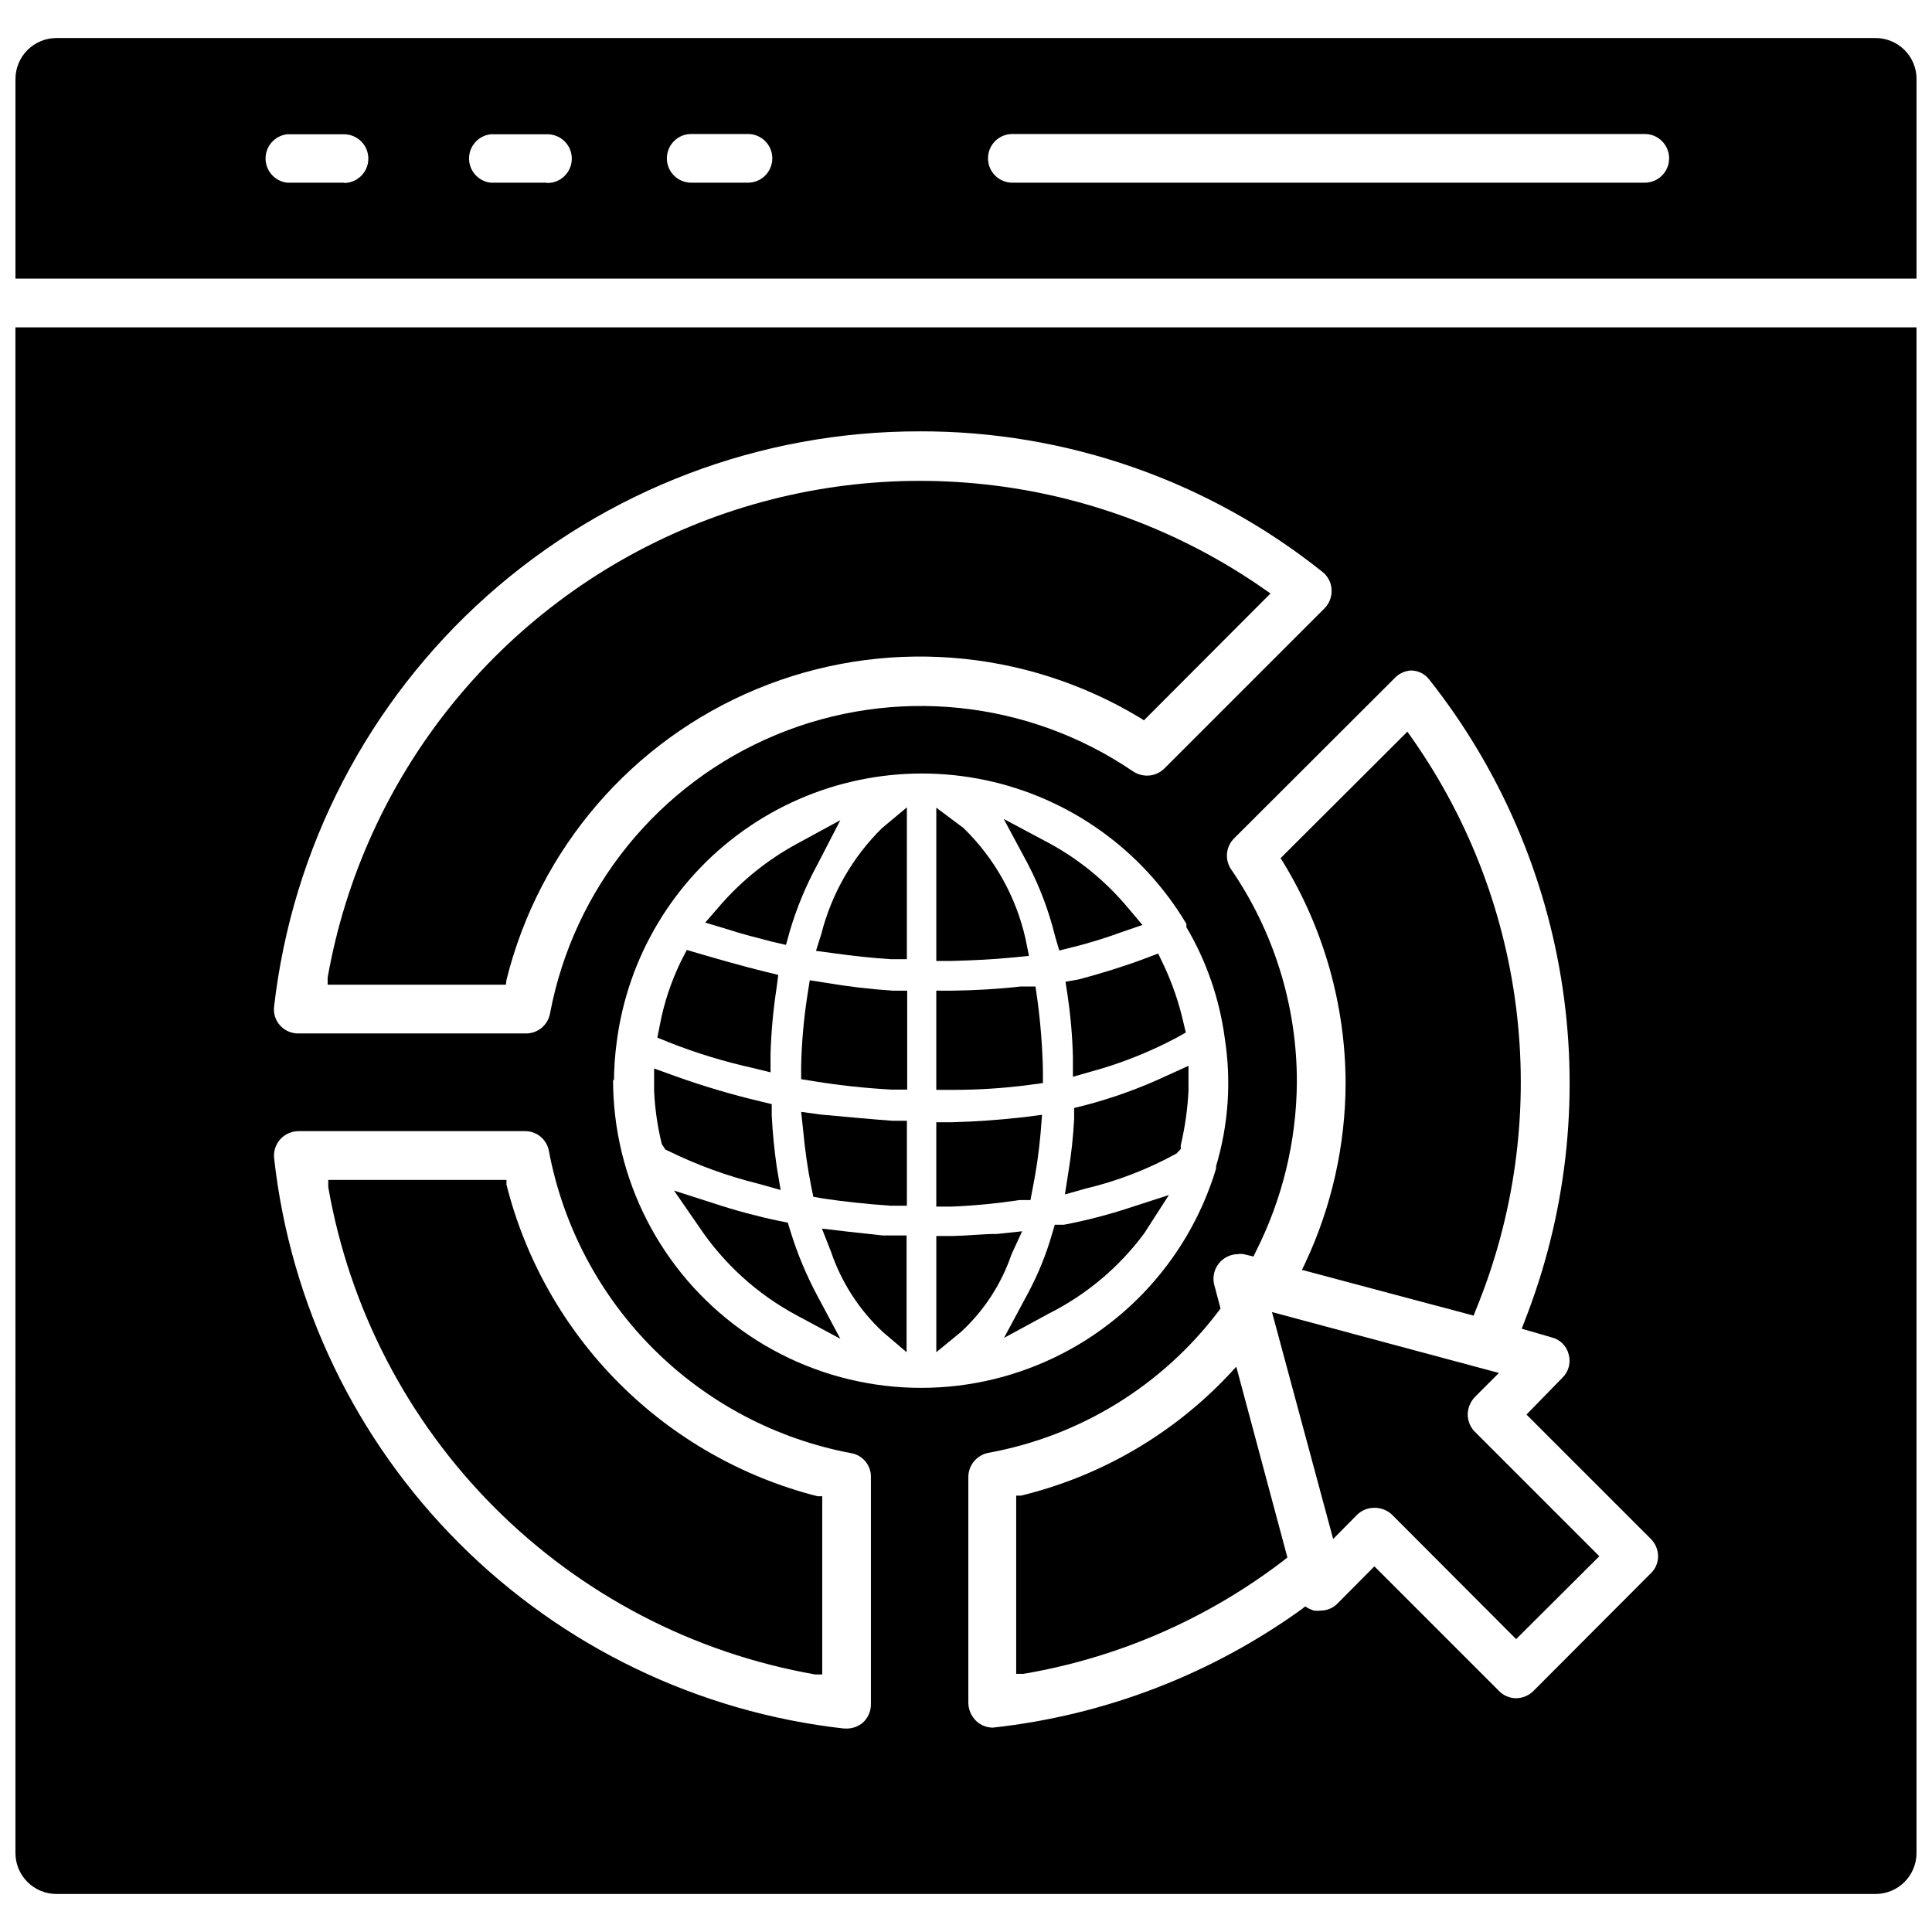
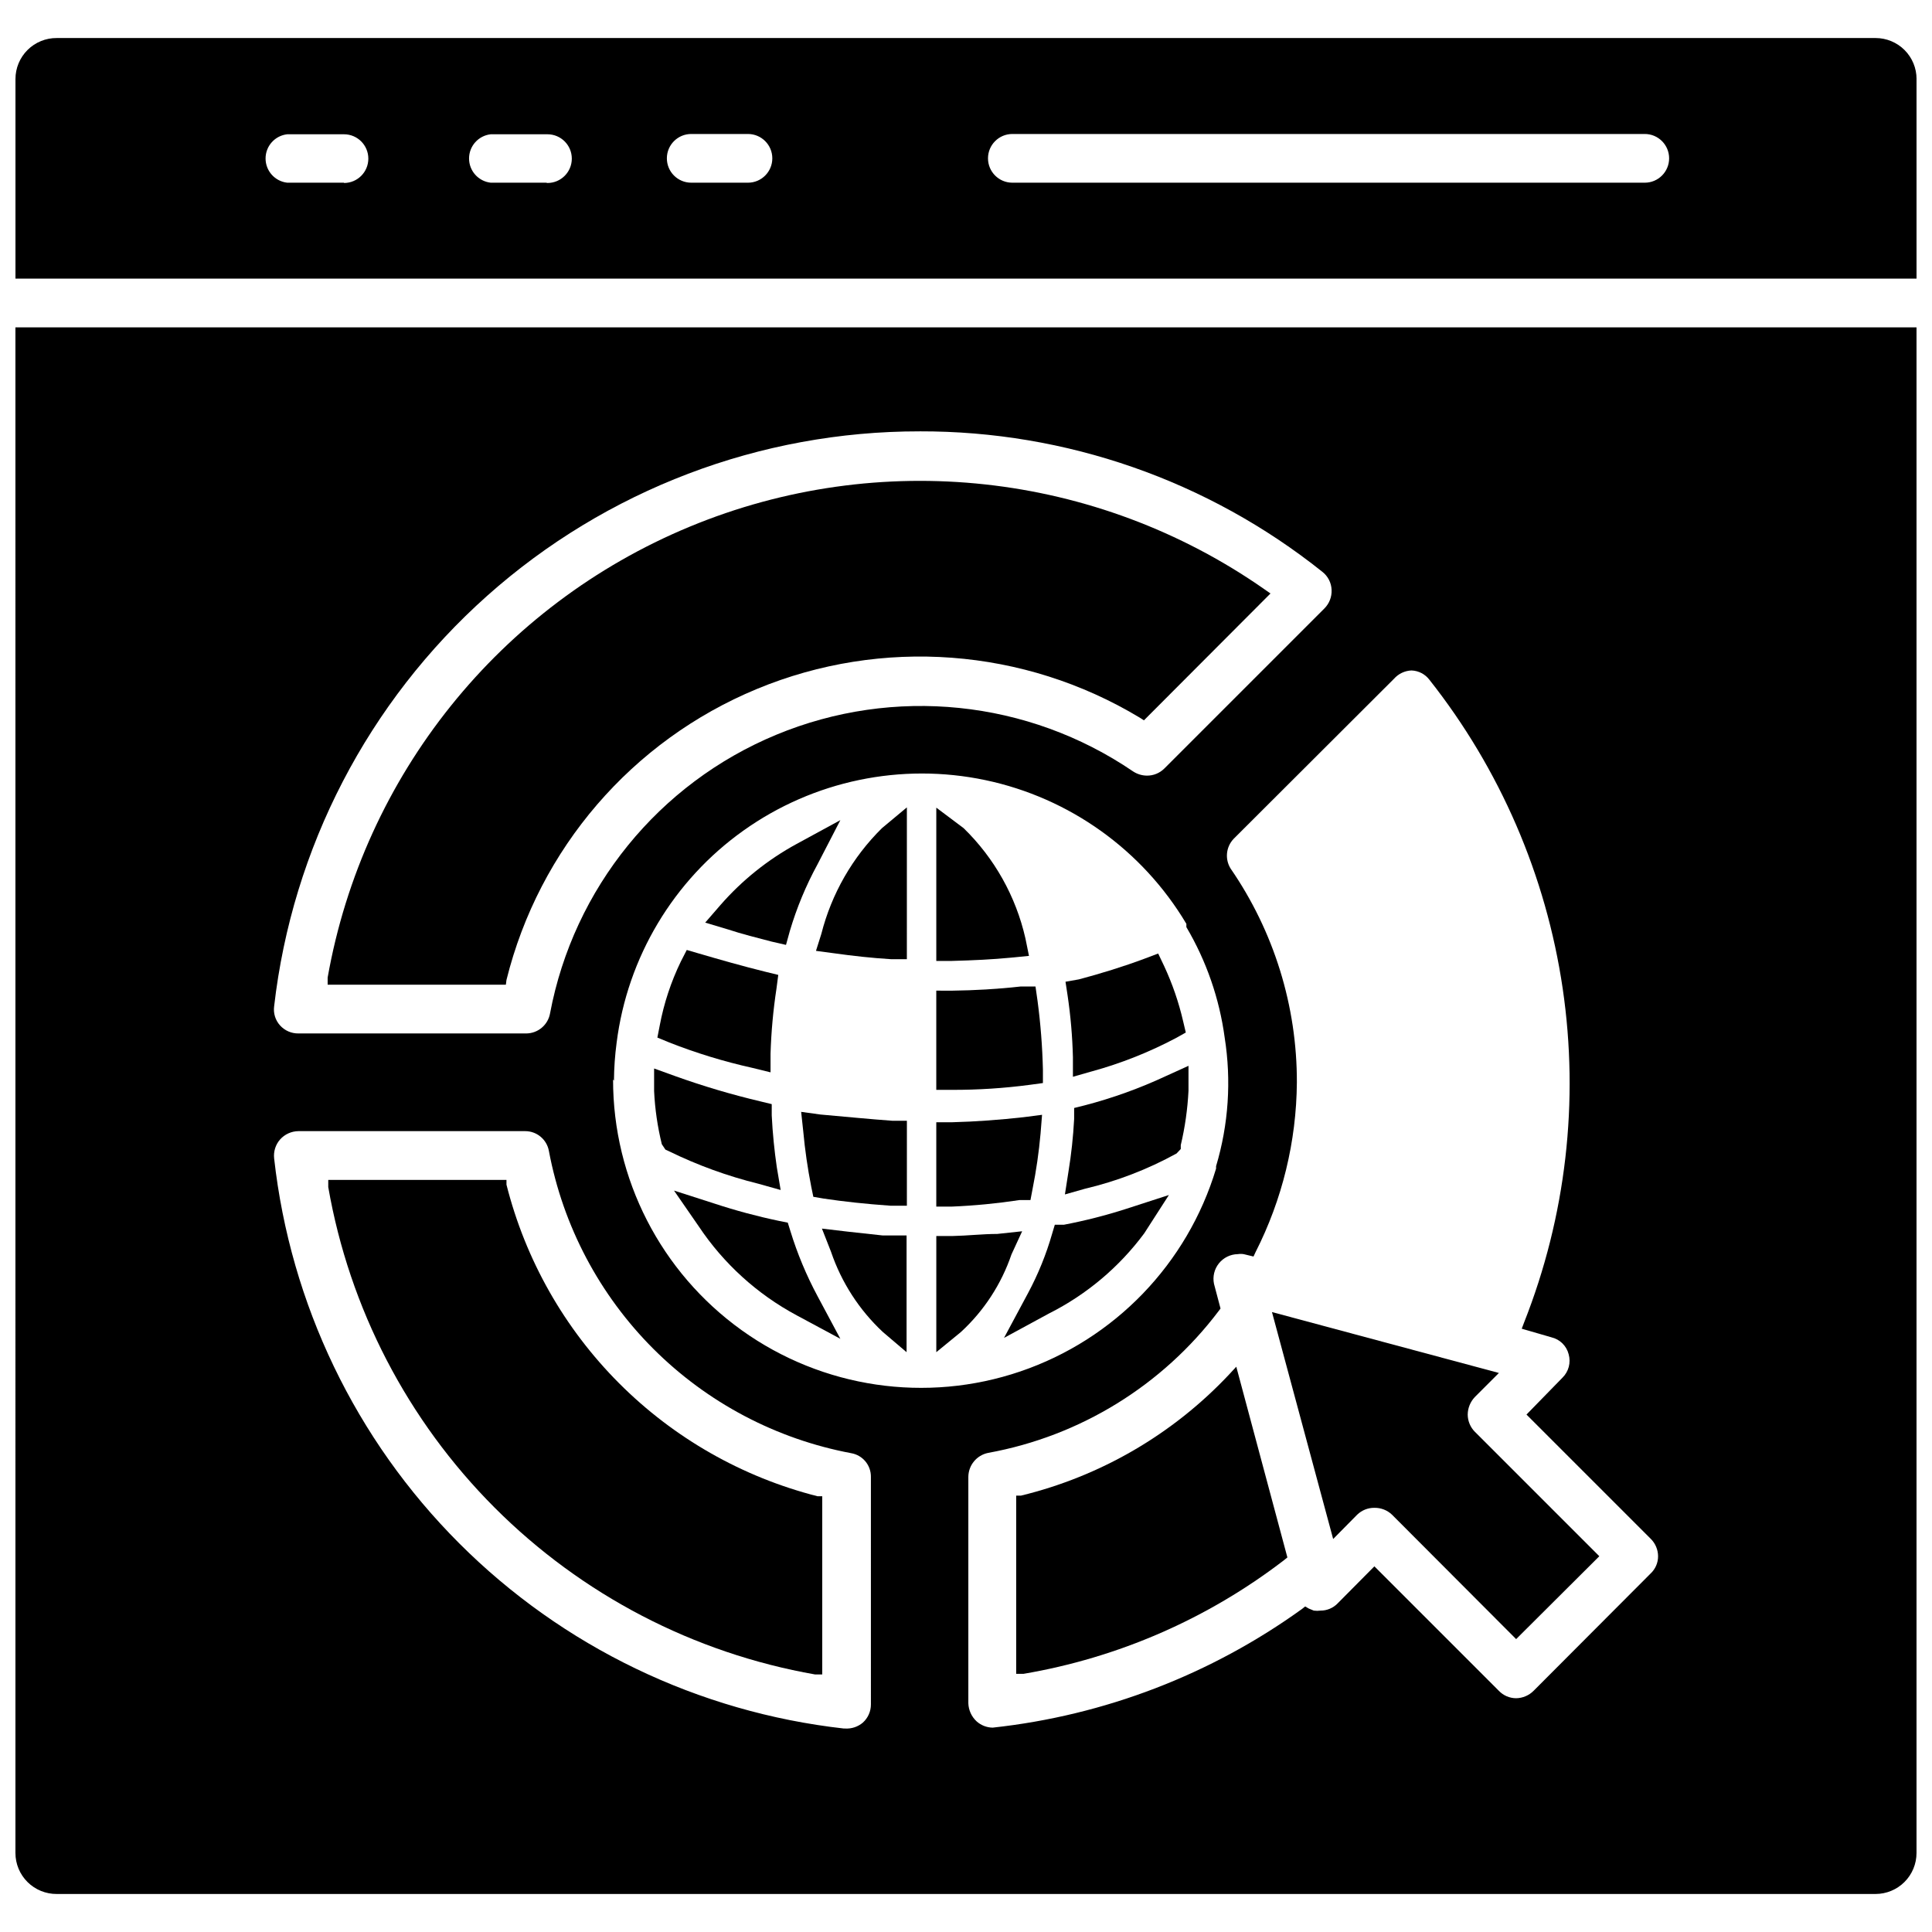
<svg xmlns="http://www.w3.org/2000/svg" width="800px" height="800px" version="1.1" viewBox="144 144 512 512">
  <defs>
    <clipPath id="b">
      <path d="m148.09 154h503.81v64h-503.81z" />
    </clipPath>
    <clipPath id="a">
      <path d="m148.09 230h503.81v416h-503.81z" />
    </clipPath>
  </defs>
  <g clip-path="url(#b)">
    <path d="m641.04 154.08h-482c-2.894-0.023-5.676 1.113-7.731 3.152-2.055 2.039-3.211 4.816-3.211 7.711v52.898h503.81v-52.898c0-2.883-1.145-5.644-3.18-7.684-2.039-2.035-4.801-3.18-7.684-3.18zm-405.88 38.336h-15.039c-3.269-0.363-5.742-3.125-5.742-6.418 0-3.289 2.473-6.051 5.742-6.414h15.039c3.562 0 6.453 2.891 6.453 6.453 0 3.566-2.891 6.457-6.453 6.457zm53.531 0h-14.645c-3.269-0.363-5.742-3.125-5.742-6.418 0-3.289 2.473-6.051 5.742-6.414h15.035c3.566 0 6.453 2.891 6.453 6.453 0 3.566-2.887 6.457-6.453 6.457zm53.531 0h-15.039c-3.566 0-6.457-2.891-6.457-6.457 0-3.562 2.891-6.453 6.457-6.453h15.035c3.562 0 6.453 2.891 6.453 6.453 0 3.566-2.891 6.457-6.453 6.457zm237.66 0h-167.6c-3.562 0-6.453-2.891-6.453-6.457 0-3.562 2.891-6.453 6.453-6.453h167.6c3.562 0 6.453 2.891 6.453 6.453 0 3.566-2.891 6.457-6.453 6.457z" />
  </g>
  <g clip-path="url(#a)">
    <path d="m148.09 635.06c0 2.894 1.156 5.668 3.211 7.707 2.055 2.039 4.836 3.176 7.731 3.156h482c2.883 0 5.644-1.145 7.684-3.184 2.035-2.035 3.18-4.801 3.18-7.68v-404.31h-503.81zm226.71-39.359v-0.004c0.004 1.832-0.77 3.578-2.125 4.805-1.289 1.102-2.953 1.664-4.644 1.574h-0.395c-38.566-4.332-74.516-21.641-101.95-49.09-27.438-27.449-44.727-63.406-49.035-101.98-0.207-1.824 0.363-3.652 1.574-5.035 1.242-1.391 3.016-2.191 4.879-2.207h60.062c3.106-0.008 5.762 2.219 6.301 5.277 3.738 19.848 13.379 38.109 27.66 52.395 14.285 14.281 32.547 23.922 52.398 27.664 3.07 0.504 5.312 3.18 5.273 6.297zm-68.094-165.31v-0.004c0.023-3.367 0.262-6.734 0.707-10.074 2.859-22.605 15.047-42.988 33.609-56.203 18.562-13.219 41.809-18.066 64.105-13.371s41.617 18.508 53.273 38.086v0.867c5.305 8.984 8.758 18.941 10.152 29.281 1.801 11.391 1.023 23.039-2.281 34.086v0.633c-7.594 25.23-26.902 45.246-51.844 53.742-24.945 8.5-52.457 4.434-73.875-10.914-21.418-15.352-34.113-40.094-34.082-66.445zm211.36-108.71c1.859 0.066 3.594 0.961 4.723 2.441 18.742 23.703 30.93 51.918 35.336 81.816 4.406 29.898 0.883 60.426-10.223 88.531l-0.629 1.652 7.871 2.281v0.004c2.242 0.523 4.004 2.254 4.566 4.488 0.629 2.219-0.004 4.606-1.652 6.219l-9.527 9.762 32.906 32.906v-0.004c1.25 1.223 1.961 2.898 1.969 4.644 0.008 1.73-0.707 3.387-1.969 4.566l-31.016 31.094c-1.234 1.238-2.898 1.945-4.644 1.969-1.727-0.012-3.375-0.719-4.566-1.969l-32.984-32.984-9.762 9.84v0.004c-1.18 1.203-2.797 1.887-4.484 1.887-0.602 0.078-1.211 0.078-1.812 0l-1.34-0.551-0.945-0.551-0.789 0.629h0.004c-24.152 17.426-52.418 28.273-82.027 31.488-1.566-0.02-3.078-0.609-4.25-1.652-1.348-1.242-2.141-2.969-2.203-4.801v-59.984c0.016-3.109 2.223-5.777 5.273-6.379 24.363-4.43 46.172-17.859 61.086-37.625l0.473-0.629-1.73-6.535c-0.398-1.91 0.074-3.898 1.293-5.422 1.219-1.523 3.055-2.422 5.004-2.453 0.523-0.082 1.055-0.082 1.574 0l2.598 0.629 0.551-1.18c7.078-13.934 10.824-29.32 10.941-44.949 0.051-20.238-6.074-40.008-17.555-56.676-1.562-2.496-1.238-5.738 0.789-7.875l42.508-42.43c1.184-1.336 2.859-2.133 4.644-2.203zm-130.36-63.371c38.781-0.102 76.438 13.035 106.74 37.234 1.484 1.164 2.379 2.922 2.441 4.805 0.078 1.816-0.605 3.586-1.887 4.879l-42.43 42.43h-0.004c-1.23 1.23-2.902 1.914-4.644 1.891-1.285-0.016-2.543-0.398-3.621-1.102-27.867-18.988-63.43-22.645-94.582-9.727-31.148 12.918-53.688 40.668-59.945 73.805-0.531 3.07-3.18 5.32-6.297 5.352h-60.379c-1.855 0.027-3.633-0.746-4.879-2.125-1.238-1.367-1.812-3.207-1.574-5.039 4.812-41.977 24.914-80.715 56.461-108.82 31.551-28.109 72.344-43.621 114.6-43.578z" />
  </g>
  <path d="m278.22 457.94v-1.258h-47.23v1.891l-0.004-0.004c5.613 32.188 21.012 61.859 44.102 84.977 23.09 23.117 52.742 38.551 84.922 44.203h1.891v-47.23h-1.262c-19.902-5.066-38.066-15.41-52.574-29.945-14.508-14.535-24.82-32.723-29.844-52.633z" />
  <path d="m278.22 403.7c8.629-34.785 33.258-63.406 66.371-77.121 33.109-13.711 70.766-10.887 101.46 7.609l1.102 0.707 33.535-33.613-1.574-1.102c-44.617-31.176-102.05-37.438-152.34-16.602-50.285 20.84-86.461 65.895-95.945 119.49v1.891h47.23z" />
  <path d="m453.77 460.69-11.414 3.699c-5.371 1.723-10.836 3.117-16.375 4.172h-2.441l-0.707 2.363c-1.562 5.457-3.699 10.734-6.379 15.742l-6.375 11.887 11.887-6.453c9.969-5.012 18.625-12.289 25.27-21.254z" />
  <path d="m431.49 436.92-2.832 0.707v2.992h-0.004c-0.246 4.644-0.746 9.27-1.496 13.855l-0.945 6.062 5.277-1.496c8.496-2.004 16.68-5.152 24.324-9.367l1.102-1.18v-1.023c1.121-4.731 1.805-9.555 2.047-14.406v-6.613l-6.062 2.754c-6.887 3.215-14.055 5.797-21.41 7.715z" />
  <path d="m426.37 404.17 0.551 3.621c0.805 5.422 1.277 10.891 1.414 16.371v5.195l4.961-1.418v0.004c7.727-2.117 15.195-5.074 22.277-8.816l2.676-1.496-0.707-2.992c-1.164-5.043-2.856-9.949-5.039-14.641l-1.574-3.305-3.543 1.34c-5.434 2.047-11.809 4.016-17.477 5.512z" />
-   <path d="m423.61 392.12 1.102 3.777 3.777-0.945 0.004 0.004c4.316-1.09 8.574-2.402 12.75-3.938l5.512-1.891-3.777-4.488v0.004c-5.883-7.078-13.07-12.957-21.176-17.32l-11.809-6.297 6.297 11.73c3.215 6.137 5.672 12.637 7.32 19.363z" />
  <path d="m414.88 470.3-6.613 0.707c-3.856 0-7.871 0.473-11.887 0.551h-4.25v30.781l6.535-5.352v-0.004c6.106-5.625 10.707-12.688 13.383-20.543z" />
  <path d="m414.17 462.03h2.914l0.551-2.914c0.973-4.863 1.684-9.777 2.125-14.719l0.395-4.961-4.879 0.629c-6.297 0.707-12.676 1.18-18.895 1.34h-4.254v22.355h4.094c6.012-0.25 12.004-0.828 17.949-1.73z" />
  <path d="m416.92 431.49 3.465-0.473v-3.543c-0.145-6.082-0.617-12.152-1.418-18.184l-0.551-3.856h-3.938c-6.297 0.707-12.203 1.023-18.105 1.102l-4.25-0.004v26.293h4.094c6.926 0.02 13.84-0.426 20.703-1.336z" />
  <path d="m411.89 397.79 4.801-0.473-0.945-4.644c-2.523-11.109-8.211-21.254-16.375-29.203l-7.242-5.434v40.621h4.094c5.828-0.156 10.785-0.395 15.668-0.867z" />
  <path d="m368.51 470.38-6.691-0.789 2.441 6.219h-0.004c2.758 8.078 7.465 15.352 13.699 21.176l6.297 5.356v-30.938h-6.375c-3.254-0.367-6.379-0.711-9.367-1.023z" />
  <path d="m361.43 439.36-5.117-0.707 0.551 5.117v-0.004c0.453 4.941 1.164 9.855 2.125 14.723l0.551 2.676 2.754 0.473c5.273 0.789 11.02 1.418 17.711 1.891h4.328l0.004-22.516h-3.856c-5.59-0.395-11.965-1.023-19.051-1.652z" />
-   <path d="m362.61 404.41-4.016-0.629-0.629 4.016c-0.957 6.176-1.508 12.406-1.652 18.656v3.543l3.465 0.551c6.75 1.09 13.559 1.828 20.387 2.203h4.25v-26.215h-3.777c-6.043-0.391-12.059-1.102-18.027-2.125z" />
  <path d="m361.66 391.5-1.418 4.488 4.723 0.629c5.039 0.707 9.996 1.258 15.113 1.574h4.25l0.004-40.227-6.613 5.512c-7.805 7.703-13.355 17.395-16.059 28.023z" />
  <path d="m348.52 393.54 3.777 0.867 1.023-3.699c1.812-6.121 4.266-12.031 7.32-17.633l6.062-11.73-11.57 6.297c-7.617 4.148-14.441 9.609-20.152 16.137l-4.094 4.723 6.062 1.812c3.539 1.18 7.949 2.281 11.57 3.227z" />
  <path d="m343.4 427 4.801 1.18v-4.961 0.004c0.18-5.773 0.703-11.531 1.574-17.242l0.473-3.621-3.543-0.867c-5.746-1.418-12.121-3.227-17.477-4.801l-3.227-0.945-1.574 3.07c-2.602 5.371-4.481 11.062-5.586 16.926l-0.629 3.227 3.07 1.258-0.004 0.004c7.188 2.832 14.582 5.094 22.121 6.769z" />
  <path d="m350.88 459.36-1.023-6.062c-0.629-4.328-1.102-8.895-1.34-13.699v-2.992l-2.914-0.707c-7.648-1.805-15.191-4.039-22.59-6.691l-5.668-2.047v5.984c0.223 4.75 0.91 9.469 2.047 14.09l0.945 1.418 1.023 0.473h-0.004c7.547 3.688 15.465 6.562 23.617 8.578z" />
  <path d="m353.48 470.3-0.711-2.285-2.363-0.473h0.004c-5.75-1.203-11.426-2.727-17.004-4.562l-10.785-3.465 6.531 9.445c6.586 9.891 15.508 18.004 25.98 23.617l11.57 6.219-6.062-11.336c-2.934-5.477-5.332-11.223-7.16-17.16z" />
  <path d="m469.66 508.32c-14.875 15.793-34.02 26.922-55.102 32.039h-1.258v47.23h1.891l-0.004 0.004c25.152-4.266 48.883-14.613 69.117-30.152l0.867-0.707-13.543-50.539z" />
  <path d="m532.96 518.87c0.02-1.734 0.695-3.391 1.891-4.644l6.375-6.375-60.141-16.141 16.215 60.141 6.375-6.453c1.227-1.18 2.867-1.832 4.566-1.809 1.727-0.027 3.391 0.621 4.644 1.809l32.906 32.984 22.043-21.965-32.984-32.984v0.004c-1.203-1.219-1.883-2.856-1.891-4.566z" />
-   <path d="m500.6 430.86c-0.016 16.547-3.672 32.887-10.703 47.863l-0.867 1.812 45.5 12.121 0.473-1.258c20.742-50.203 14.359-107.53-16.926-151.93l-1.102-1.574-33.613 33.535 0.707 1.102c10.723 17.574 16.441 37.746 16.531 58.332z" />
</svg>